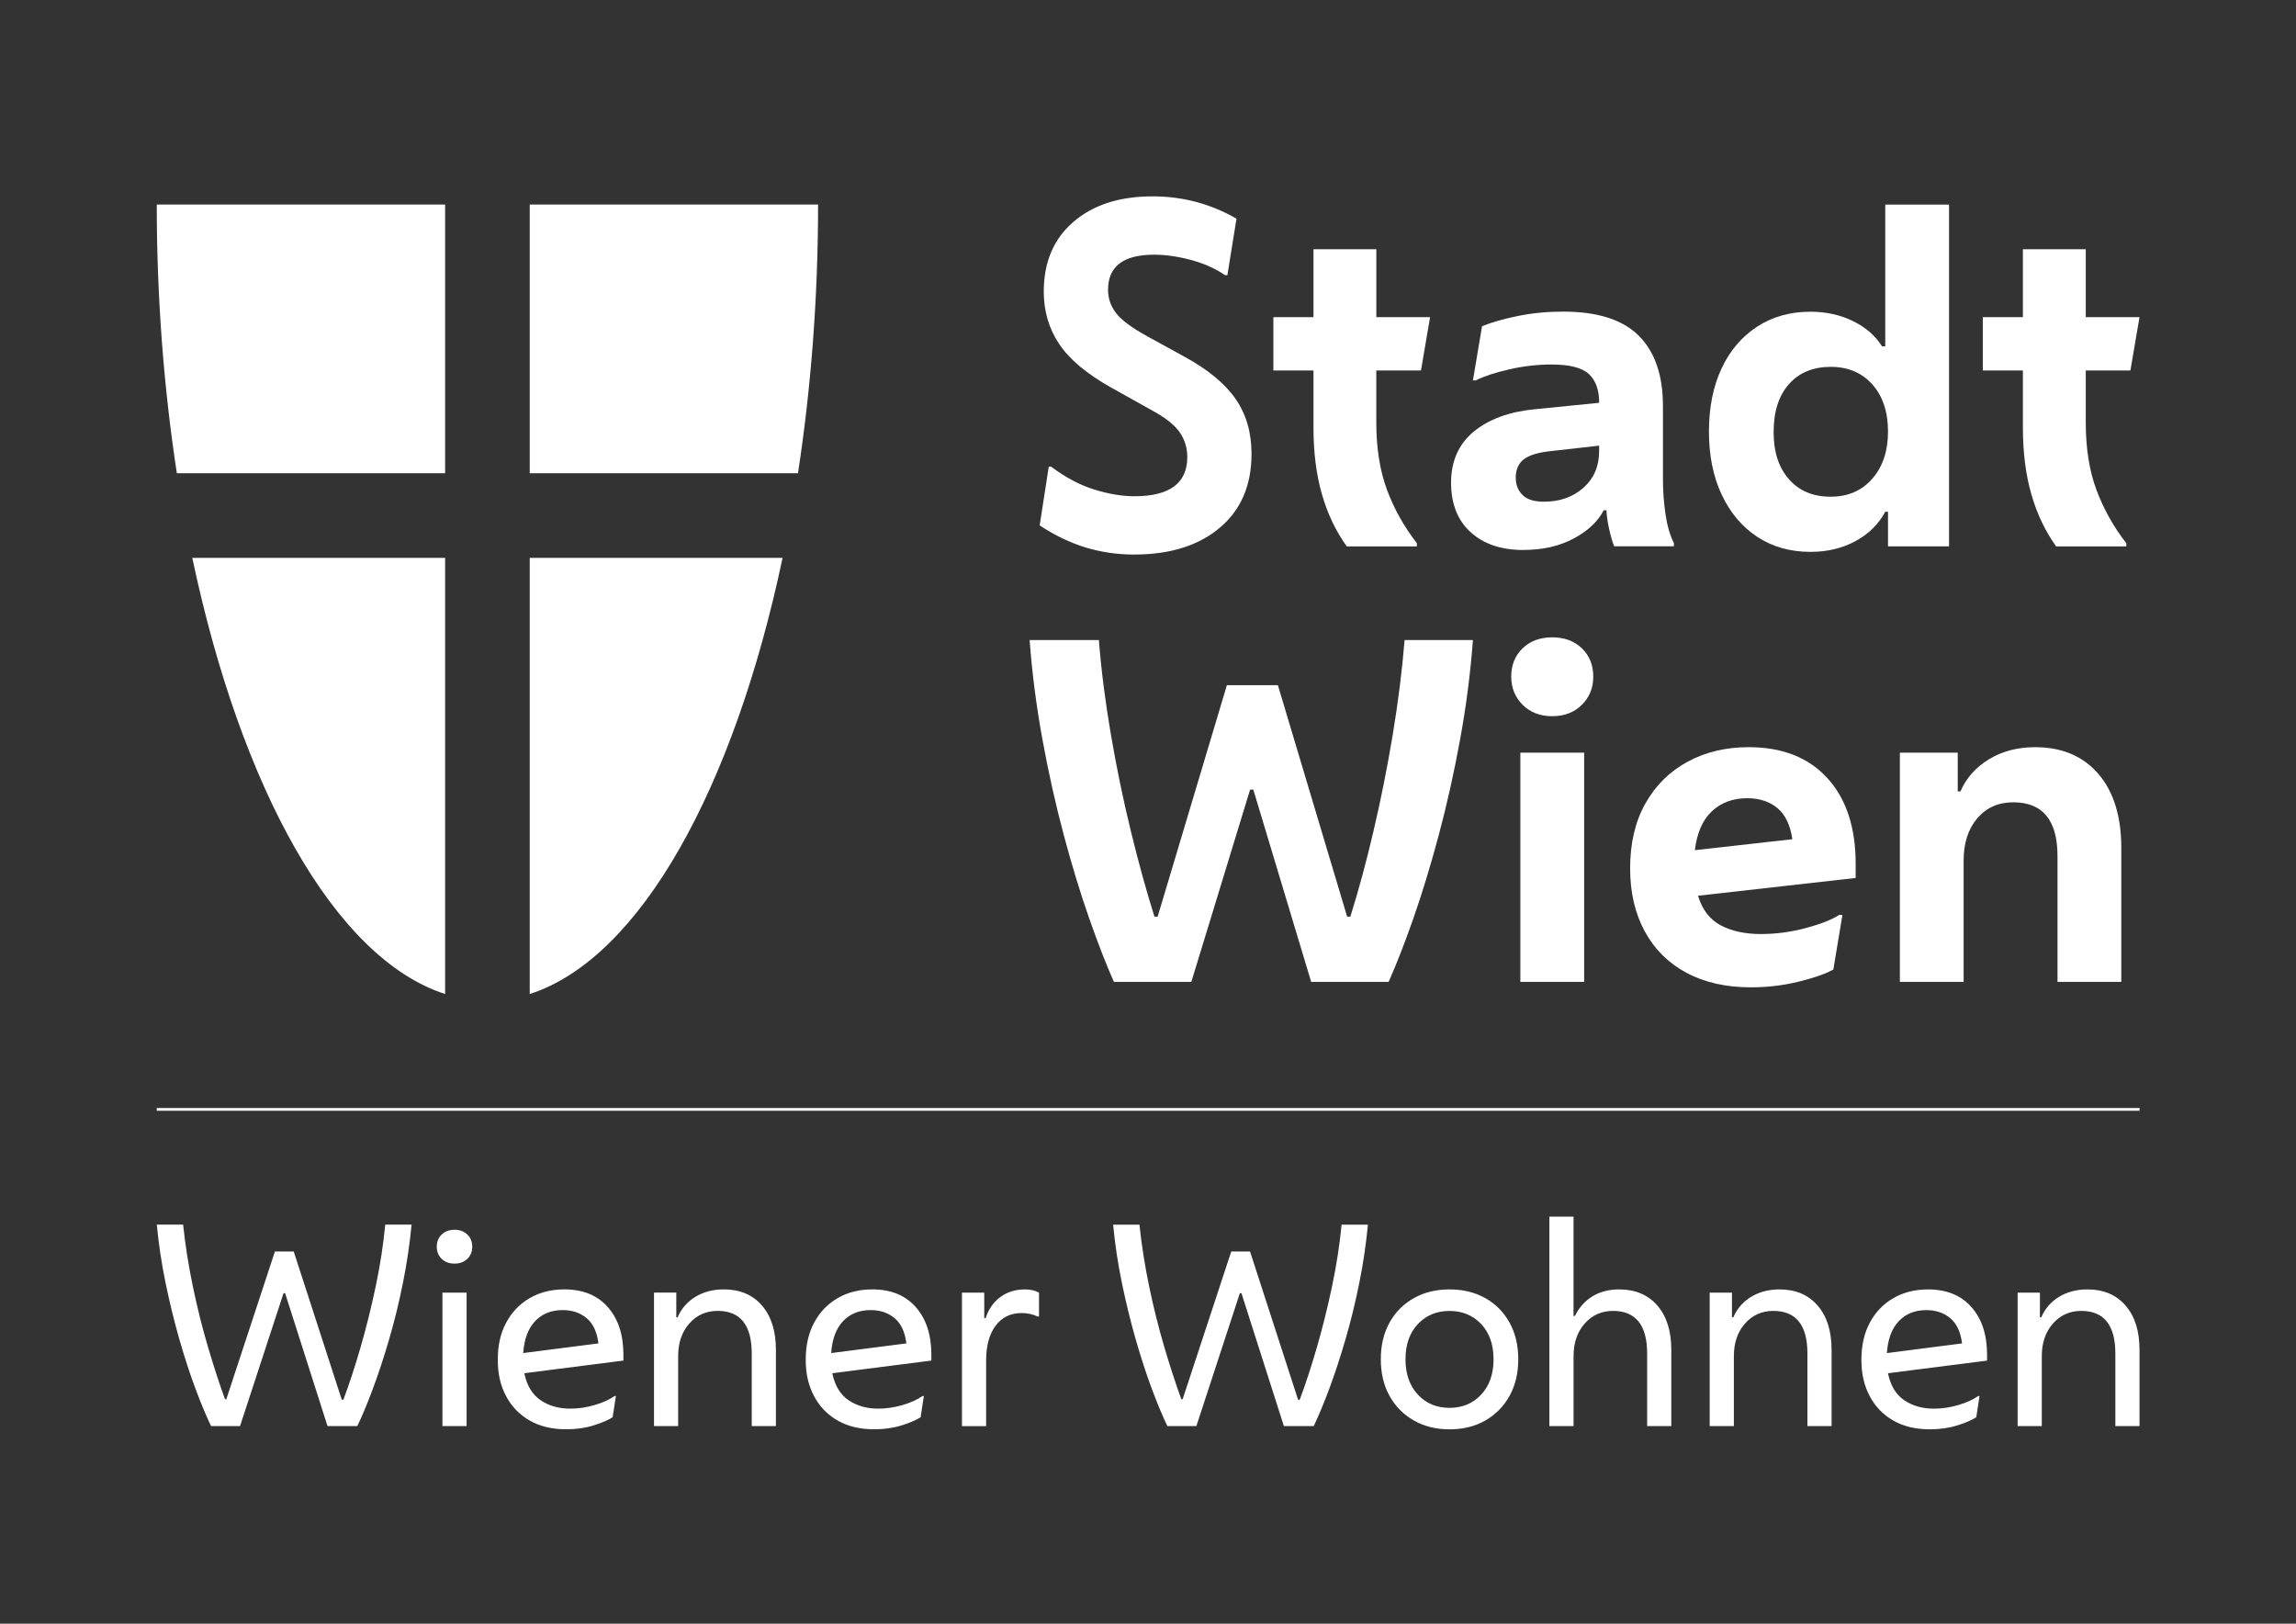
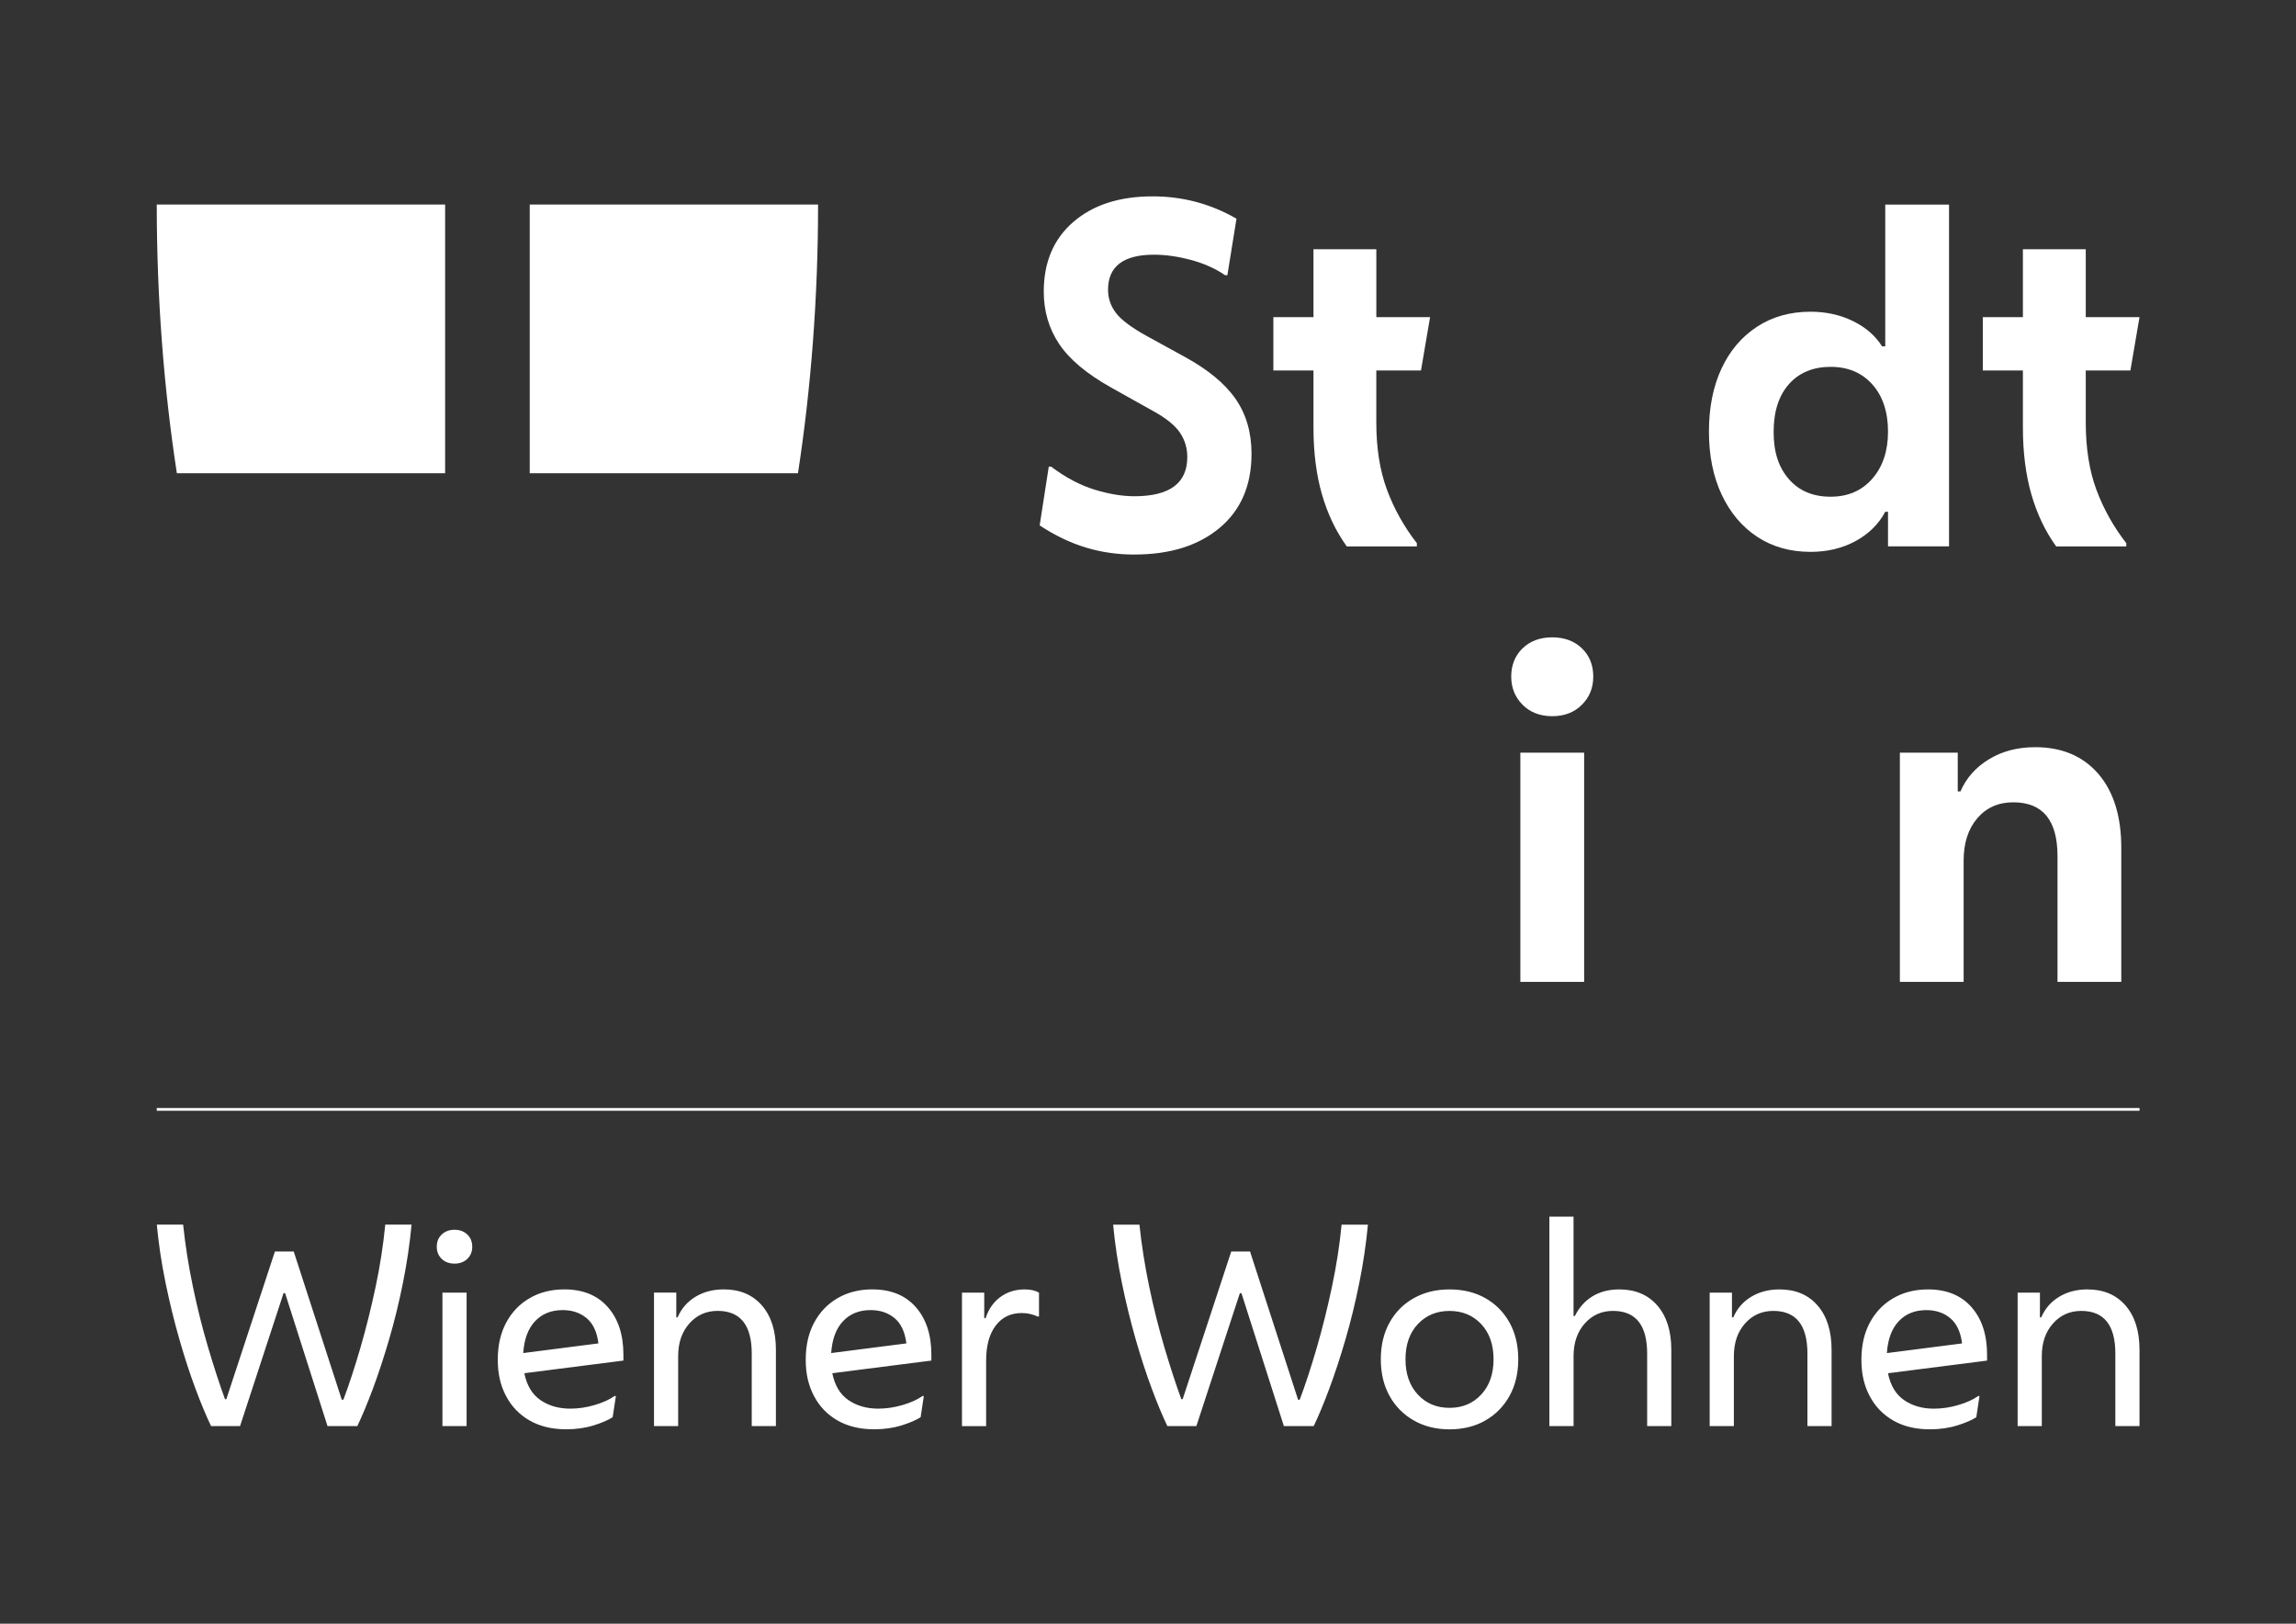
<svg xmlns="http://www.w3.org/2000/svg" id="Ebene_1" data-name="Ebene 1" viewBox="0 0 841.89 595.28">
  <rect x="0" y="0" width="841.89" height="595.28" fill="#333333" stroke="none" />
  <defs>
    <style>
      .cls-1 {
        fill: #fff;
      }

      .cls-2 {
        fill: #fff;
      }

      .cls-3 {
        fill: none;
        stroke: #fff;
      }
    </style>
  </defs>
  <line class="cls-3" x1="57.48" y1="406.72" x2="784.52" y2="406.72" />
  <path class="cls-2" d="m103.95,474.09h.59l15.55,48.73h10.93c1.77-3.68,3.67-8.24,5.71-13.69,2.03-5.45,4.02-11.49,5.96-18.12,1.94-6.63,3.63-13.54,5.07-20.73,1.44-7.18,2.49-14.29,3.15-21.31h-9.65c-.72,7.48-1.9,15.09-3.54,22.84-1.64,7.75-3.5,15.18-5.56,22.3-2.07,7.12-4.15,13.47-6.25,19.05h-.59l-17.62-54.35h-6.89l-17.82,54.15h-.49c-2.04-5.58-4.1-11.91-6.2-19-2.1-7.09-3.95-14.49-5.56-22.2-1.61-7.71-2.81-15.31-3.59-22.79h-9.65c.66,7.02,1.72,14.13,3.2,21.31,1.48,7.19,3.17,14.1,5.07,20.73,1.9,6.63,3.87,12.67,5.91,18.12,2.03,5.45,3.94,10.01,5.71,13.69h10.63l15.95-48.73h0Zm67.39-12.55c1.21-1.15,1.82-2.64,1.82-4.48s-.61-3.33-1.82-4.48c-1.22-1.15-2.77-1.73-4.68-1.73s-3.46.58-4.68,1.73c-1.22,1.15-1.82,2.64-1.82,4.48s.61,3.33,1.82,4.48c1.21,1.15,2.77,1.72,4.68,1.72s3.46-.57,4.68-1.72h0Zm-.25,61.29v-48.93h-8.86v48.93h8.86Zm46.57-.25c3.02-.95,5.35-1.95,6.99-3l1.18-7.78h-.49c-1.84,1.31-4.27,2.41-7.28,3.3-3.02.89-6.01,1.33-8.96,1.33-4.2,0-7.83-1.03-10.88-3.1-3.05-2.07-5.04-5.36-5.96-9.89l36.33-4.63v-2.17c0-7.29-1.9-13.1-5.71-17.43-3.81-4.33-9.12-6.5-15.95-6.5-4.79,0-9.02,1.07-12.7,3.2-3.68,2.13-6.55,5.12-8.61,8.96-2.07,3.84-3.1,8.38-3.1,13.63s1.02,9.5,3.05,13.34c2.03,3.84,4.92,6.82,8.66,8.96,3.74,2.13,8.2,3.2,13.39,3.2,3.68,0,7.02-.48,10.04-1.43h0Zm-2.56-39.33c2.36,1.97,3.81,5.06,4.33,9.26l-27.57,3.54c.33-5.05,1.77-8.94,4.33-11.67,2.56-2.72,5.94-4.08,10.14-4.08,3.48,0,6.4.98,8.76,2.95h0Zm33.57,39.58v-25.7c0-4.86,1.36-8.83,4.09-11.91,2.72-3.08,6.19-4.63,10.39-4.63,8.33,0,12.5,5.22,12.5,15.65v26.58h8.86v-27.96c0-6.89-1.71-12.31-5.12-16.24-3.41-3.94-8.07-5.91-13.98-5.91-3.94,0-7.4.9-10.39,2.71-2.99,1.81-5.17,4.32-6.55,7.53h-.49v-9.06h-8.17v48.93h8.86Zm81.91-.25c3.02-.95,5.35-1.95,6.99-3l1.18-7.78h-.49c-1.84,1.31-4.27,2.41-7.28,3.3-3.02.89-6.01,1.33-8.96,1.33-4.2,0-7.83-1.03-10.88-3.1-3.05-2.07-5.04-5.36-5.96-9.89l36.33-4.63v-2.17c0-7.29-1.9-13.1-5.71-17.43-3.81-4.33-9.12-6.5-15.95-6.5-4.79,0-9.03,1.07-12.7,3.2-3.68,2.13-6.55,5.12-8.61,8.96-2.07,3.84-3.1,8.38-3.1,13.63s1.02,9.5,3.05,13.34c2.03,3.84,4.92,6.82,8.66,8.96,3.74,2.13,8.2,3.2,13.39,3.2,3.67,0,7.02-.48,10.04-1.43h0Zm-2.56-39.33c2.36,1.97,3.81,5.06,4.33,9.26l-27.57,3.54c.33-5.05,1.77-8.94,4.33-11.67,2.56-2.72,5.94-4.08,10.14-4.08,3.48,0,6.4.98,8.76,2.95h0Zm33.57,39.58v-24.02c0-5.45,1.16-9.71,3.49-12.8,2.33-3.09,5.53-4.63,9.6-4.63,2.03,0,3.97.43,5.81,1.28h.49v-8.76c-1.38-.79-3.12-1.18-5.22-1.18-3.41,0-6.38.92-8.91,2.76-2.53,1.84-4.35,4.43-5.46,7.78h-.49v-9.35h-8.17v48.93h8.86Zm93.03-48.73h.59l15.56,48.73h10.93c1.77-3.68,3.68-8.24,5.71-13.69,2.03-5.45,4.02-11.49,5.95-18.12,1.94-6.63,3.62-13.54,5.07-20.73,1.45-7.18,2.49-14.29,3.15-21.31h-9.65c-.72,7.48-1.9,15.09-3.55,22.84-1.64,7.75-3.49,15.18-5.56,22.3-2.07,7.12-4.15,13.47-6.25,19.05h-.59l-17.62-54.35h-6.89l-17.82,54.15h-.49c-2.03-5.58-4.1-11.91-6.2-19-2.1-7.09-3.95-14.49-5.56-22.2-1.61-7.71-2.81-15.31-3.59-22.79h-9.65c.66,7.02,1.72,14.13,3.2,21.31,1.48,7.19,3.17,14.1,5.07,20.73,1.9,6.63,3.87,12.67,5.91,18.12,2.03,5.45,3.94,10.01,5.71,13.69h10.63l15.95-48.73h0Zm90.03,46.67c3.77-2.17,6.73-5.17,8.86-9.01,2.13-3.84,3.2-8.32,3.2-13.44s-1.07-9.6-3.2-13.44c-2.14-3.84-5.09-6.83-8.86-8.96-3.77-2.13-8.15-3.2-13.14-3.2s-9.28,1.07-13.09,3.2c-3.81,2.13-6.78,5.12-8.91,8.96-2.13,3.84-3.2,8.32-3.2,13.44s1.07,9.6,3.2,13.44c2.13,3.84,5.1,6.84,8.91,9.01,3.81,2.17,8.17,3.25,13.09,3.25s9.37-1.08,13.14-3.25h0Zm-24.76-9.5c-3.02-3.25-4.53-7.56-4.53-12.94s1.51-9.68,4.53-12.9c3.02-3.21,6.89-4.82,11.61-4.82s8.6,1.61,11.62,4.82c3.02,3.22,4.53,7.52,4.53,12.9s-1.51,9.7-4.53,12.94c-3.02,3.25-6.89,4.87-11.62,4.87s-8.6-1.62-11.61-4.87h0Zm57.1,11.57v-25.7c0-4.86,1.36-8.83,4.09-11.91,2.72-3.08,6.18-4.63,10.38-4.63,8.34,0,12.51,5.22,12.51,15.65v26.58h8.86v-27.96c0-6.89-1.71-12.31-5.12-16.24-3.41-3.94-8.07-5.91-13.98-5.91-3.81,0-7.09.86-9.85,2.56-2.76,1.71-4.89,4.1-6.4,7.19h-.5v-36.43h-8.86v76.79h8.86Zm58.78,0v-25.7c0-4.86,1.36-8.83,4.08-11.91,2.72-3.08,6.19-4.63,10.39-4.63,8.34,0,12.5,5.22,12.5,15.65v26.58h8.86v-27.96c0-6.89-1.71-12.31-5.12-16.24-3.41-3.94-8.07-5.91-13.98-5.91-3.94,0-7.4.9-10.39,2.71-2.98,1.81-5.17,4.32-6.54,7.53h-.5v-9.06h-8.17v48.93h8.86Zm81.9-.25c3.02-.95,5.35-1.95,6.99-3l1.18-7.78h-.49c-1.84,1.31-4.27,2.41-7.28,3.3-3.02.89-6.01,1.33-8.96,1.33-4.2,0-7.83-1.03-10.88-3.1-3.05-2.07-5.04-5.36-5.95-9.89l36.33-4.63v-2.17c0-7.29-1.9-13.1-5.71-17.43-3.81-4.33-9.13-6.5-15.95-6.5-4.79,0-9.02,1.07-12.7,3.2-3.68,2.13-6.55,5.12-8.62,8.96-2.07,3.84-3.1,8.38-3.1,13.63s1.02,9.5,3.05,13.34c2.03,3.84,4.92,6.82,8.66,8.96s8.2,3.2,13.39,3.2c3.68,0,7.03-.48,10.04-1.43h0Zm-2.56-39.33c2.36,1.97,3.81,5.06,4.33,9.26l-27.56,3.54c.33-5.05,1.77-8.94,4.33-11.67,2.56-2.72,5.94-4.08,10.14-4.08,3.48,0,6.4.98,8.76,2.95h0Zm33.57,39.58v-25.7c0-4.86,1.36-8.83,4.09-11.91,2.72-3.08,6.18-4.63,10.38-4.63,8.34,0,12.5,5.22,12.5,15.65v26.58h8.86v-27.96c0-6.89-1.71-12.31-5.12-16.24-3.41-3.94-8.07-5.91-13.98-5.91-3.94,0-7.4.9-10.38,2.71-2.99,1.81-5.17,4.32-6.55,7.53h-.49v-9.06h-8.17v48.93h8.86Z" />
  <path class="cls-1" d="m163.22,173.5v-98.51H57.48c0,34.25,2.6,67.48,7.37,98.51h98.36Z" />
-   <path class="cls-1" d="m163.22,204.53h-92.71c17.77,84.15,52.09,146.81,92.71,159.89v-159.89h0Z" />
  <path class="cls-1" d="m194.24,173.5v-98.51h105.73c0,34.25-2.6,67.48-7.37,98.51h-98.36Z" />
-   <path class="cls-1" d="m194.24,204.53h92.71c-17.77,84.15-52.09,146.81-92.71,159.89v-159.89h0Z" />
  <path class="cls-2" d="m415.97,203.31c-6.24,0-12.2-.86-17.88-2.59-5.68-1.73-11.31-4.43-16.87-8.1l3.34-21.55h.84c5.35,4.01,10.66,6.82,15.95,8.44,5.29,1.62,10.16,2.42,14.62,2.42,12.92,0,19.38-4.79,19.38-14.37,0-3.34-.92-6.35-2.75-9.02-1.84-2.67-5.1-5.29-9.78-7.85l-15.54-8.69c-8.91-5.01-15.23-10.33-18.96-15.96-3.73-5.62-5.6-12-5.6-19.13,0-10.8,3.62-19.32,10.86-25.56,7.24-6.24,16.93-9.36,29.07-9.36,11.03,0,21.27,2.73,30.74,8.19l-3.34,20.72h-.83c-3.57-2.45-7.74-4.31-12.53-5.6-4.79-1.28-9.3-1.92-13.53-1.92-11.25,0-16.87,4.29-16.87,12.86,0,3.12.97,5.96,2.92,8.52,1.95,2.56,5.76,5.4,11.44,8.52l13.7,7.52c8.57,4.68,14.81,9.83,18.71,15.45,3.9,5.63,5.84,12.34,5.84,20.13,0,11.58-3.9,20.63-11.69,27.15-7.8,6.52-18.21,9.77-31.25,9.77h0Z" />
  <path class="cls-2" d="m493.82,200.31c-4.01-5.57-7.04-11.95-9.11-19.13-2.06-7.18-3.09-15.34-3.09-24.48v-20.88h-14.71v-19.55h14.71v-24.89h23.05v24.89h19.71l-3.34,19.55h-16.38v19.05c0,9.47,1.31,17.71,3.93,24.73,2.61,7.02,6.27,13.53,10.94,19.55v1.17h-25.73Z" />
-   <path class="cls-2" d="m558.64,201.64c-8.13,0-14.59-2.17-19.38-6.52-4.79-4.34-7.19-10.41-7.19-18.21s2.79-14.14,8.35-18.71c5.57-4.57,13.09-7.29,22.56-8.19l23.39-2.34v-.17c0-4.57-1.25-8.02-3.76-10.36-2.5-2.34-7.1-3.51-13.78-3.51-5.01,0-10.11.58-15.29,1.75-5.18,1.17-9.33,2.53-12.45,4.09h-1l3.34-19.88c3.56-1.45,7.97-2.7,13.2-3.76,5.23-1.06,10.75-1.59,16.54-1.59,12.59,0,21.83,2.95,27.74,8.85,5.9,5.91,8.85,14.48,8.85,25.73v26.73c0,4.34.3,8.63.92,12.86.61,4.23,1.64,7.8,3.09,10.69v1.17h-21.89c-.67-1.67-1.28-3.76-1.84-6.26-.56-2.51-.89-4.82-1-6.93h-1.01c-2.11,4.12-5.79,7.57-11.02,10.36-5.24,2.79-11.36,4.18-18.38,4.18h0Zm-2.84-26.4c0,2.45.8,4.51,2.42,6.18,1.61,1.67,4.26,2.51,7.93,2.51,5.79,0,10.61-1.7,14.45-5.1,3.84-3.4,5.76-7.88,5.76-13.45v-2l-17.71,2c-4.46.45-7.71,1.42-9.78,2.92-2.06,1.5-3.09,3.82-3.09,6.93h0Z" />
  <path class="cls-2" d="m692.29,200.31v-12.7h-1c-2.45,4.57-6.1,8.16-10.94,10.78-4.85,2.62-10.33,3.93-16.46,3.93-7.46,0-13.98-1.84-19.55-5.51-5.57-3.67-9.92-8.83-13.03-15.45-3.12-6.62-4.68-14.34-4.68-23.14s1.53-16.48,4.59-23.06c3.06-6.57,7.4-11.69,13.03-15.37,5.63-3.68,12.17-5.51,19.63-5.51,5.68,0,10.86,1.14,15.54,3.42,4.68,2.28,8.24,5.38,10.69,9.27h1.17v-51.96h23.39v125.3h-22.39Zm-21.05-18.21c6.35,0,11.44-2.2,15.29-6.6,3.84-4.4,5.76-10.16,5.76-17.29s-1.92-13-5.76-17.29c-3.84-4.29-8.94-6.43-15.29-6.43s-11.56,2.12-15.29,6.35c-3.74,4.23-5.6,10.08-5.6,17.54s1.86,13,5.6,17.29c3.73,4.29,8.82,6.43,15.29,6.43h0Z" />
  <path class="cls-2" d="m753.94,200.31c-4.01-5.57-7.04-11.95-9.1-19.13-2.06-7.18-3.09-15.34-3.09-24.48v-20.88h-14.7v-19.55h14.7v-24.89h23.05v24.89h19.71l-3.34,19.55h-16.37v19.05c0,9.47,1.31,17.71,3.92,24.73,2.62,7.02,6.27,13.53,10.94,19.55v1.17h-25.73Z" />
-   <path class="cls-2" d="m436.85,359.97h-28.4c-2.79-6.23-5.79-13.95-9.02-23.14-3.23-9.19-6.35-19.41-9.36-30.66-3.01-11.25-5.63-22.97-7.85-35.17-2.23-12.2-3.79-24.31-4.68-36.34h25.39c.89,11.14,2.36,22.72,4.43,34.75,2.06,12.03,4.48,23.75,7.27,35.17,2.78,11.42,5.68,21.91,8.68,31.49h1.17l25.39-84.87h18.71l25.39,84.87h1.17c3.01-9.58,5.85-20.07,8.52-31.49,2.68-11.41,5.01-23.14,7.02-35.17,2-12.03,3.45-23.61,4.35-34.75h25.06c-.89,12.03-2.46,24.14-4.68,36.34-2.23,12.2-4.84,23.92-7.85,35.17-3.01,11.25-6.13,21.47-9.35,30.66-3.23,9.19-6.24,16.9-9.03,23.14h-28.4l-21.22-70.5h-1.17l-21.55,70.5h0Z" />
  <path class="cls-2" d="m569.17,262.57c-4.45,0-8.07-1.39-10.86-4.18-2.78-2.78-4.18-6.24-4.18-10.36s1.39-7.69,4.18-10.36c2.78-2.67,6.4-4.01,10.86-4.01s8.08,1.34,10.86,4.01c2.78,2.67,4.18,6.13,4.18,10.36s-1.39,7.58-4.18,10.36c-2.78,2.78-6.4,4.18-10.86,4.18h0Zm-11.69,97.4v-84.03h23.39v84.03h-23.39Z" />
-   <path class="cls-2" d="m642.01,361.97c-9.13,0-17.01-1.78-23.64-5.34-6.63-3.56-11.72-8.63-15.29-15.21-3.56-6.57-5.35-14.25-5.35-23.05,0-9.24,1.86-17.18,5.6-23.81,3.73-6.63,8.88-11.72,15.45-15.29,6.58-3.56,14.04-5.35,22.39-5.35,12.36,0,21.99,3.79,28.9,11.36,6.9,7.58,10.36,18.04,10.36,31.41v5.18l-57.81,6.52c1.56,5.13,4.35,8.75,8.35,10.86,4.01,2.12,8.91,3.18,14.7,3.18,5.46,0,10.92-.72,16.38-2.17,5.45-1.45,9.57-3.06,12.36-4.85h1.17l-3.34,20.05c-3.12,1.67-7.46,3.17-13.03,4.51-5.57,1.34-11.31,2-17.21,2h0Zm-1.33-69.33c-5.24,0-9.56,1.59-12.95,4.76-3.4,3.17-5.49,7.93-6.26,14.28l35.75-4.01c-.78-5.23-2.62-9.05-5.51-11.44-2.9-2.39-6.57-3.59-11.02-3.59h0Z" />
  <path class="cls-2" d="m696.64,359.97v-84.03h21.22v14.2h1c2.11-4.9,5.59-8.83,10.44-11.78,4.85-2.95,10.5-4.43,16.96-4.43,9.8,0,17.51,3.26,23.14,9.77,5.62,6.52,8.43,15.57,8.43,27.15v49.12h-23.39v-46.11c0-13.14-5.41-19.72-16.21-19.72-5.46,0-9.86,1.95-13.2,5.85-3.34,3.9-5.01,9.08-5.01,15.54v44.44h-23.39Z" />
</svg>